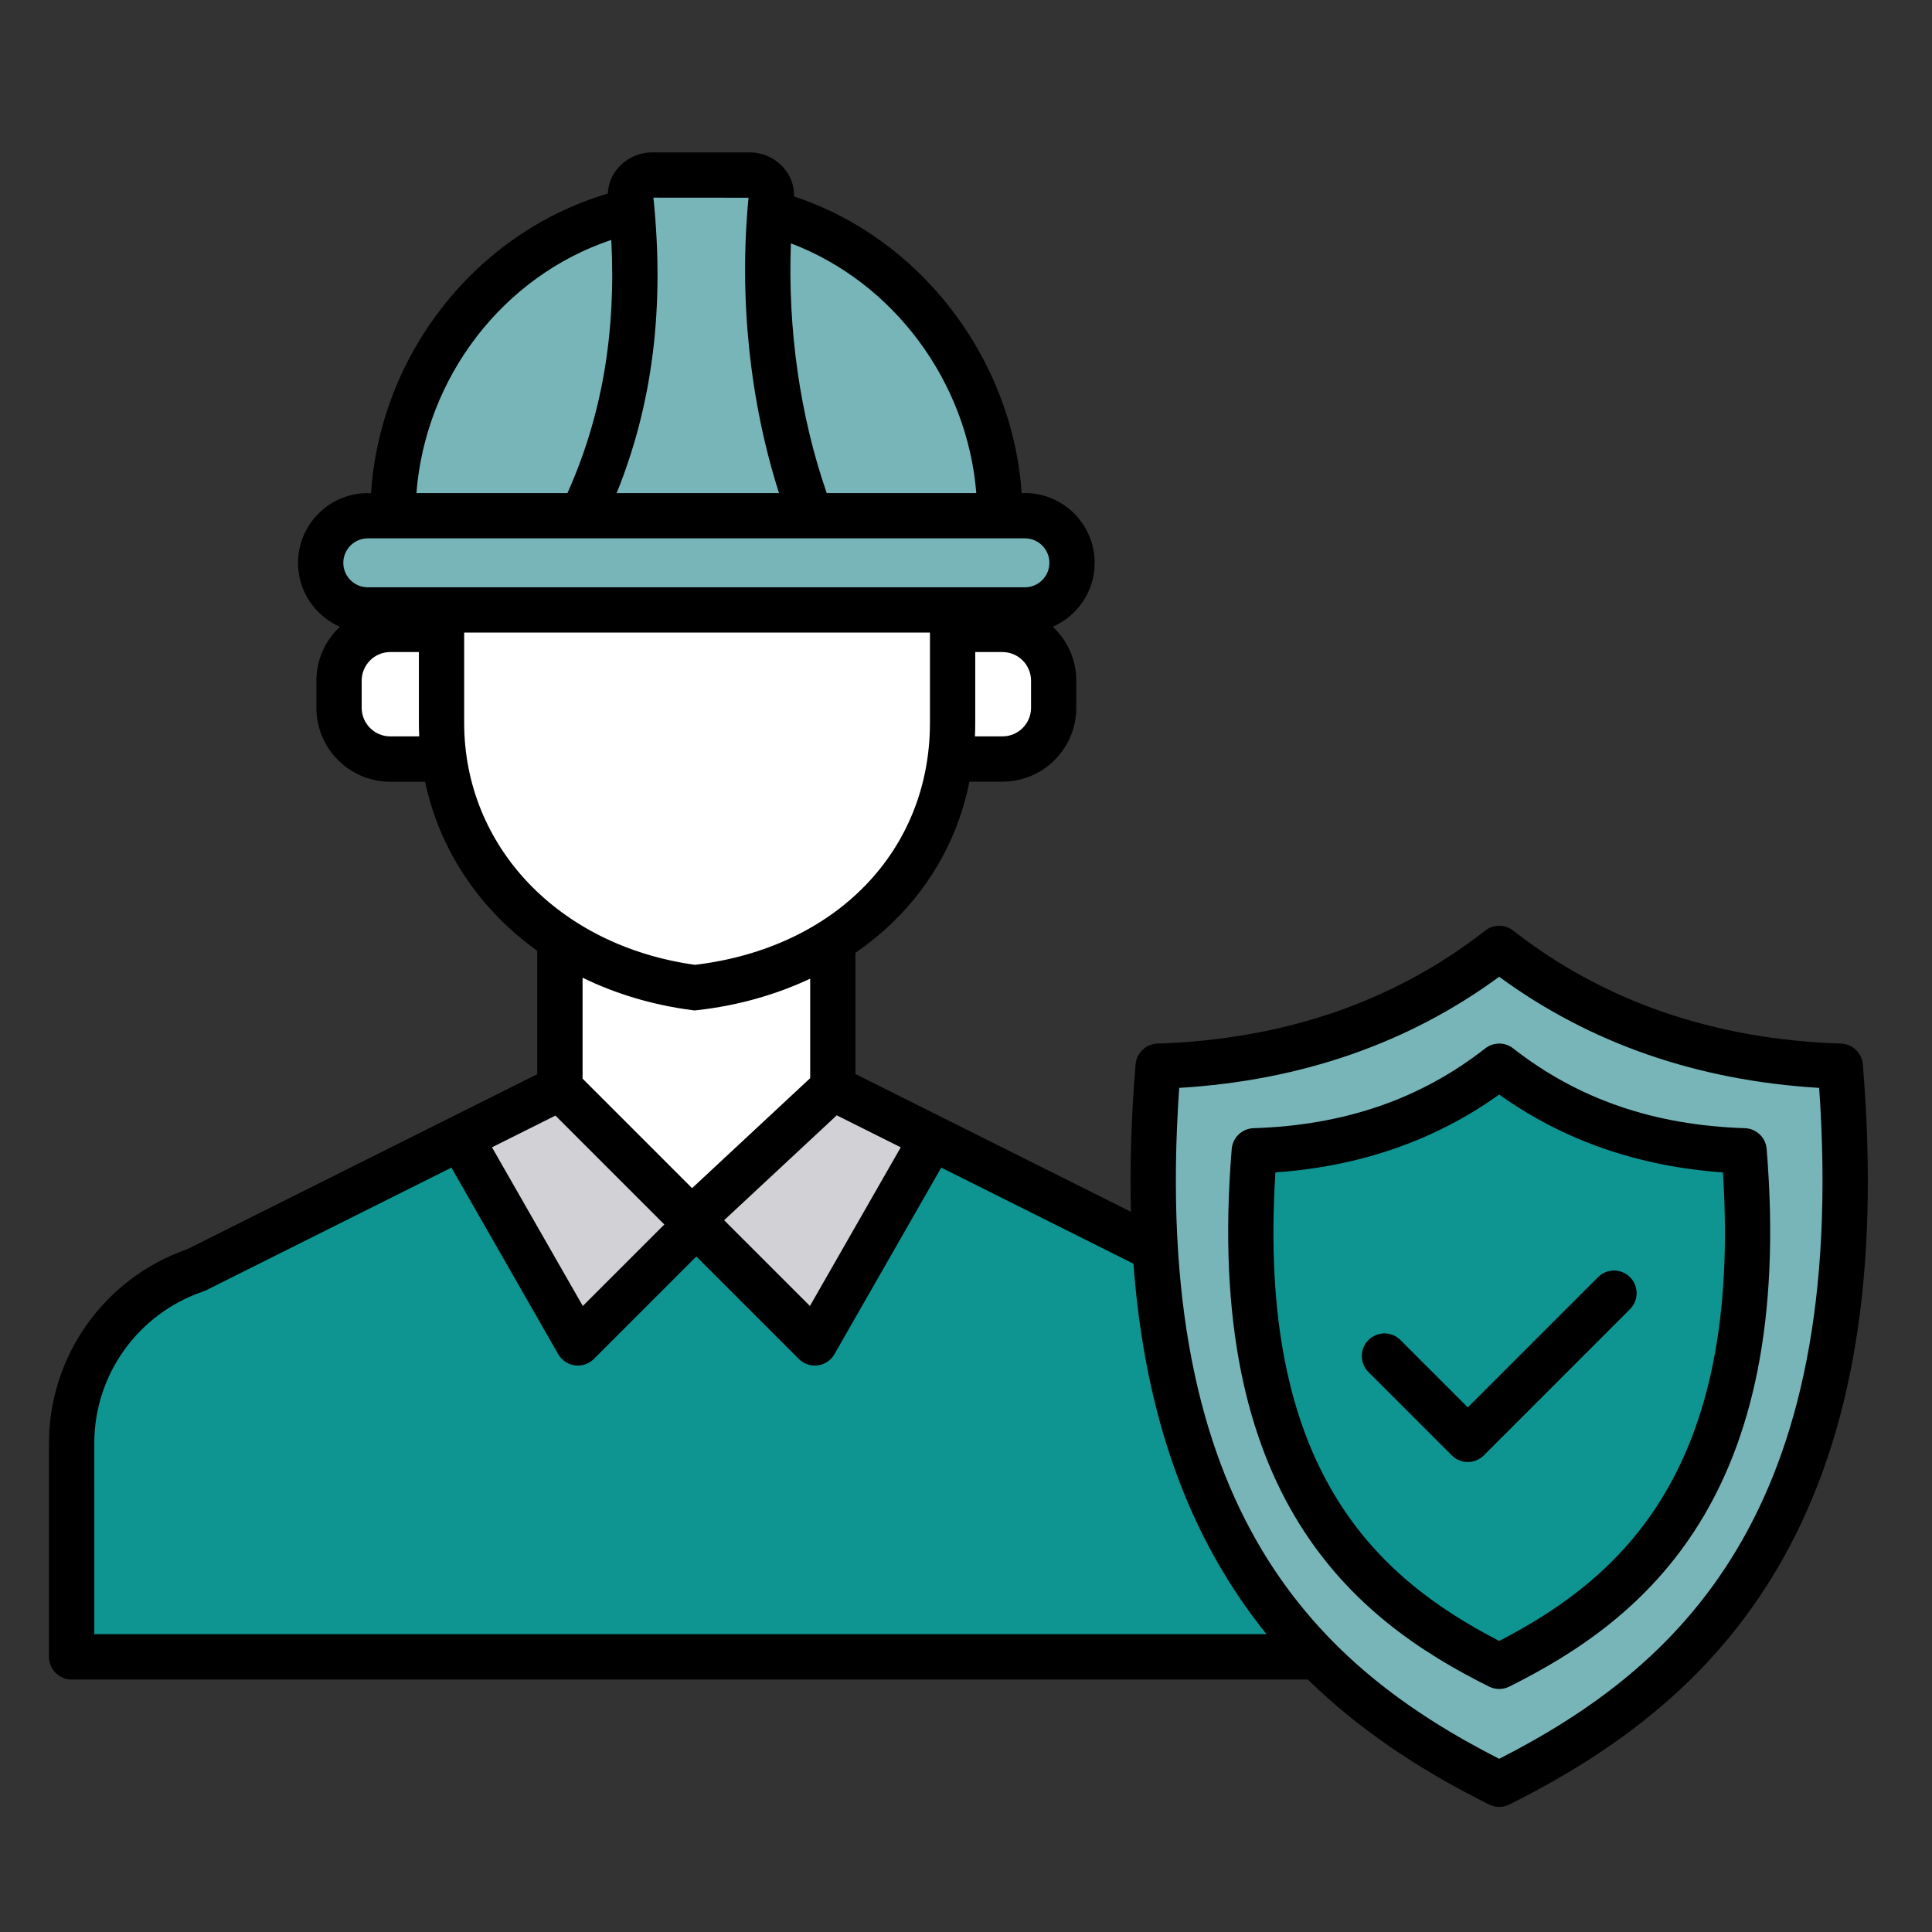
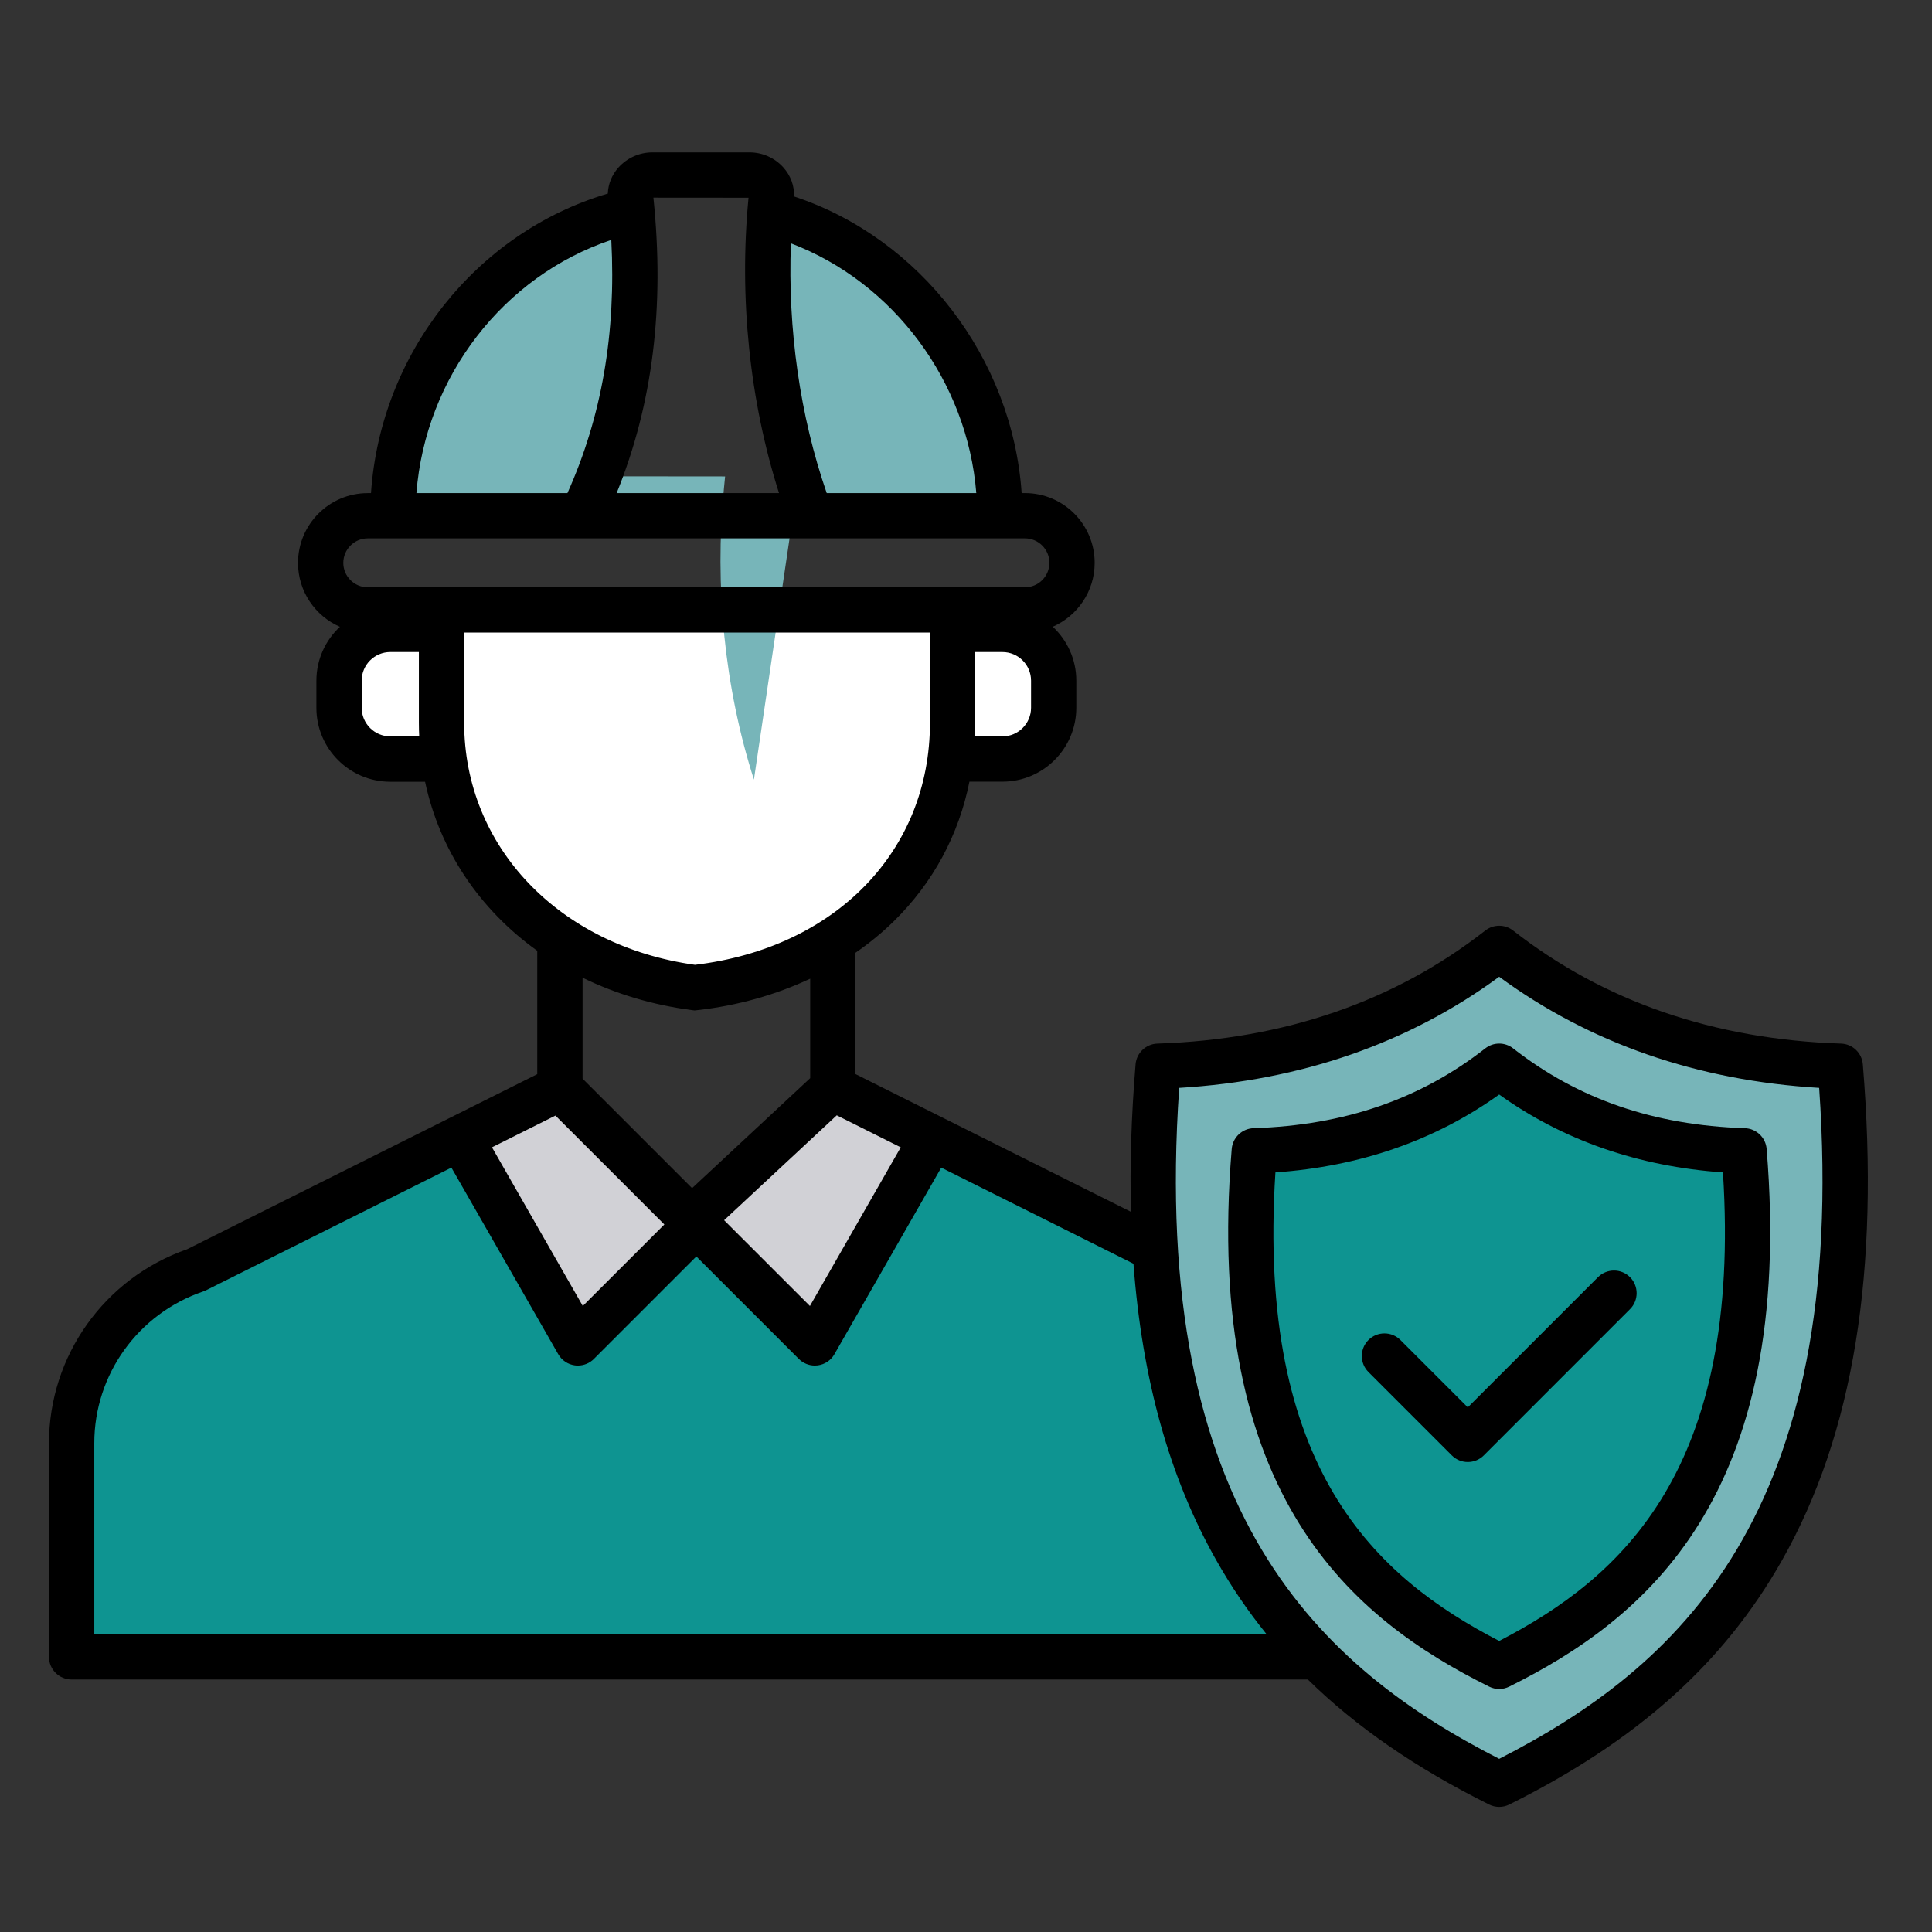
<svg xmlns="http://www.w3.org/2000/svg" id="Layer_1" viewBox="0 0 512 512" width="300" height="300">
  <rect x="0" y="0" width="512" height="512" fill="#333333" stroke="none" />
  <g width="100%" height="100%" transform="matrix(1,0,0,1,0,0)">
    <g clip-rule="evenodd" fill-rule="evenodd">
      <path d="m312.32 285.31c30.29-1.82 58.67-10.86 83.21-28.87l1.77-1.3 1.78 1.3c24.54 18.01 52.91 27.05 83.21 28.87l2.63.16.18 2.63c1.68 24.18 1.26 49.1-3.39 72.95-3.5 17.99-9.46 35.38-18.89 51.16-15.53 26-37.56 42.99-64.16 56.58l-1.37.7-1.37-.7c-26.59-13.59-48.62-30.59-64.16-56.58-9.43-15.77-15.38-33.17-18.89-51.16-4.65-23.85-5.06-48.77-3.39-72.95l.18-2.63z" fill="#77b5b9" fill-opacity="1" data-original-color="#ffd064ff" stroke="none" stroke-opacity="1" />
      <path d="m324.94 411.97c3.82 6.75 8.17 13.18 13.06 19.21l3.97 4.89h-319.98v-53.61c0-19.5 12.46-36.76 30.91-43.04.13-.04.25-.1.37-.16l67.56-33.77 29.72 51.91c.46.81 1.28 1.36 2.2 1.48.13.02.27.03.4.03.8 0 1.56-.31 2.12-.88l29.27-29.27 29.27 29.27c.56.56 1.33.88 2.12.88.13 0 .27-.01.4-.03.93-.12 1.74-.67 2.21-1.48l29.72-51.91 55 27.5.13 1.7c2.01 26.95 8.15 53.59 21.55 77.28z" fill="#0e9491" fill-opacity="1" data-original-color="#60b7ffff" stroke="none" stroke-opacity="1" />
      <path d="m120.01 191.53v-26.89h129.44v26.89c0 17.09-6.09 32.98-18 45.24-12.45 12.82-29.35 19.8-46.91 21.9l-.39.05-.38-.05c-17.29-2.41-33.73-9.83-45.87-22.55-11.58-12.14-17.89-27.77-17.89-44.59z" fill="#ffffff" fill-opacity="1" data-original-color="#f6dccdff" stroke="none" stroke-opacity="1" />
      <g fill="#ffd064">
        <path d="m210.66 61.68c28.58 10.83 48.64 38.37 51.06 68.75l.26 3.24h-45.02l-.7-2.02c-7.4-21.36-10.51-44.71-9.66-67.28l.16-4.17z" fill="#77b5b9" fill-opacity="1" data-original-color="#ffd064ff" stroke="none" stroke-opacity="1" />
-         <path d="m210.57 133.67h-51.59l1.67-4.13c9.98-24.63 12.26-50.56 9.53-76.85l-.34-3.31 31.85.03-.32 3.29c-2.48 25.61.12 52.56 7.96 77.06z" fill="#77b5b9" fill-opacity="1" data-original-color="#ffd064ff" stroke="none" stroke-opacity="1" />
+         <path d="m210.57 133.67h-51.59l1.67-4.13l-.34-3.31 31.85.03-.32 3.29c-2.48 25.61.12 52.56 7.96 77.06z" fill="#77b5b9" fill-opacity="1" data-original-color="#ffd064ff" stroke="none" stroke-opacity="1" />
        <path d="m152.32 133.67h-45.21l.25-3.23c2.46-31.56 23.56-59.62 53.68-69.71l3.74-1.25.21 3.94c1.24 23.77-2.1 46.7-11.88 68.48z" fill="#77b5b9" fill-opacity="1" data-original-color="#ffd064ff" stroke="none" stroke-opacity="1" />
-         <path d="m271.62 139.67c5.23 0 9.48 4.26 9.48 9.49s-4.25 9.48-9.48 9.48h-174.15c-5.23 0-9.49-4.25-9.49-9.48s4.26-9.49 9.49-9.49z" fill="#77b5b9" fill-opacity="1" data-original-color="#ffd064ff" stroke="none" stroke-opacity="1" />
      </g>
      <path d="m114 191.53c0 1.16.03 2.32.08 3.47l.15 3.14h-10.81c-5.83 0-10.58-4.75-10.58-10.58v-7.19c0-5.83 4.75-10.58 10.58-10.58h10.58z" fill="#ffffff" fill-opacity="1" data-original-color="#f6dccdff" stroke="none" stroke-opacity="1" />
      <path d="m255.45 169.8h10.21c5.83 0 10.58 4.74 10.58 10.58v7.19c0 5.83-4.74 10.58-10.58 10.58h-10.43l.14-3.13c.05-1.16.08-2.32.08-3.48z" fill="#ffffff" fill-opacity="1" data-original-color="#f6dccdff" stroke="none" stroke-opacity="1" />
      <path d="m395.93 437.53c-18.69-9.66-34.11-21.78-45.01-40.1-6.61-11.11-10.82-23.34-13.31-35.99-3.29-16.65-3.67-34.04-2.59-50.94l.17-2.62 2.61-.18c20.96-1.48 40.61-7.8 57.76-20.09l1.75-1.25 1.75 1.25c17.15 12.29 36.81 18.61 57.77 20.09l2.61.18.17 2.62c1.08 16.9.7 34.29-2.59 50.94-2.5 12.65-6.71 24.88-13.31 35.99-10.9 18.32-26.32 30.44-45.02 40.1l-1.38.71z" fill="#f1f1f2" fill-opacity="1" data-original-color="#f1f1f2ff" stroke="none" stroke-opacity="1" />
      <path d="m465.2 304.73c-.13-1.52-1.37-2.7-2.9-2.75-23.43-.76-44.55-7.24-63.15-21.79-1.09-.85-2.61-.85-3.69 0-18.6 14.55-39.71 21.03-63.15 21.79-1.52.05-2.77 1.23-2.89 2.75-1.58 19.17-1.39 39 2.37 57.91 2.77 13.94 7.53 27.37 15.03 39.48 12.06 19.46 28.95 32.1 49.15 42.16.41.21.87.31 1.33.31s.92-.11 1.34-.31c20.2-10.06 37.09-22.7 49.15-42.16 7.51-12.11 12.26-25.54 15.03-39.48 3.77-18.91 3.96-38.75 2.38-57.91z" fill="#0e9491" fill-opacity="1" data-original-color="#60b7ffff" stroke="none" stroke-opacity="1" />
      <path d="m215.29 351-27.71-27.71 33.65-31.33 21.66 10.83z" fill="#d1d1d6" fill-opacity="1" data-original-color="#d1d1d6ff" stroke="none" stroke-opacity="1" />
-       <path d="m184.1 264.77.37-.04c10-1.12 19.85-3.79 28.97-8.07l4.27-2.01v32.39l-34.37 32.01-31.94-31.95v-32.8l4.32 2.11c8.81 4.31 18.31 7.04 28.03 8.31z" fill="#ffffff" fill-opacity="1" data-original-color="#f6dccdff" stroke="none" stroke-opacity="1" />
      <path d="m180.3 324.5-26.5 26.5-27.6-48.21 21.59-10.79z" fill="#d1d1d6" fill-opacity="1" data-original-color="#d1d1d6ff" stroke="none" stroke-opacity="1" />
      <path d="m431.97 338.46c2.34 2.34 2.34 6.15 0 8.48l-38.74 38.75c-1.17 1.17-2.71 1.76-4.25 1.76s-3.07-.59-4.24-1.76l-22.09-22.09c-2.34-2.34-2.34-6.14 0-8.48s6.14-2.34 8.48 0l17.85 17.85 34.5-34.5c2.34-2.35 6.14-2.35 8.49-.01zm-34.67 96.41c32.73-16.92 64.33-45.61 59.3-124.17-22.48-1.59-42.38-8.52-59.3-20.64-16.92 12.13-36.83 19.06-59.3 20.64-5.03 78.56 26.58 107.25 59.3 124.17zm65.1-135.89c-24.12-.78-44.2-7.7-61.4-21.15-2.17-1.7-5.22-1.7-7.39 0-17.19 13.45-37.27 20.37-61.4 21.15-3.05.1-5.53 2.47-5.79 5.5-7.61 92.41 32.45 124.7 68.21 142.49.84.42 1.76.63 2.67.63s1.83-.21 2.67-.63c35.75-17.79 75.82-50.08 68.21-142.49-.24-3.03-2.73-5.4-5.78-5.5zm-65.1 167.13c46.93-23.99 92.66-64.6 84.8-177.81-32.31-1.94-60.79-11.83-84.8-29.45-24 17.62-52.49 27.51-84.8 29.45-7.85 113.21 37.87 153.82 84.8 177.81zm-372.31-83.66c0-18.17 11.6-34.32 28.87-40.2.25-.09.51-.19.75-.31l65.02-32.51 28.31 49.45c.93 1.62 2.56 2.72 4.41 2.96.27.04.53.05.8.05 1.58 0 3.11-.62 4.24-1.76l27.15-27.15 27.15 27.15c1.13 1.13 2.66 1.76 4.24 1.76.27 0 .53-.02.79-.05 1.85-.24 3.49-1.34 4.41-2.96l28.31-49.45 50.94 25.47c2.29 30.72 9.56 56.68 21.93 78.55 3.94 6.96 8.37 13.49 13.34 19.62h-310.66zm158.36-114.76c-10.52-1.38-20.26-4.34-28.96-8.59v26.75l29.02 29.02 31.3-29.15v-26.36c-9.12 4.28-19.24 7.15-29.91 8.34l-.73.08zm-60.34-76.16v-23.89h123.44v23.89c0 33.99-24.99 59.7-62.27 64.16-36.06-5.02-61.17-31.32-61.17-64.16zm-19.58 3.62c-4.18 0-7.58-3.4-7.58-7.58v-7.19c0-4.18 3.4-7.58 7.58-7.58h7.58v18.73c0 1.21.03 2.42.09 3.62zm-5.96-52.48h174.15c3.58 0 6.48 2.91 6.48 6.49 0 3.57-2.91 6.48-6.48 6.48h-174.15c-3.58 0-6.49-2.91-6.49-6.48.01-3.58 2.92-6.49 6.49-6.49zm64.53-79.09c1.3 24.79-2.54 46.86-11.62 67.09h-40.02c2.39-30.77 23.04-57.52 51.64-67.09zm11.16-11.2 25.21.02c-2.56 26.51.31 53.93 8.08 78.27h-43.03c9.55-23.55 12.75-49.27 9.74-78.29zm85.57 78.29h-39.64c-7.07-20.41-10.35-43.41-9.49-66.18 27.17 10.3 46.77 36.6 49.13 66.18zm14.51 56.9c0 4.18-3.4 7.58-7.58 7.58h-7.29c.05-1.2.08-2.4.08-3.62v-18.73h7.21c4.18 0 7.58 3.4 7.58 7.58zm-51.49 108-29.85 27.8 22.74 22.73 24.07-42.05zm-45.69 28.93-28.86-28.86-16.82 8.41 24.07 42.05zm317.61-42.44c-.25-3.04-2.74-5.41-5.78-5.5-33.64-1.09-62.87-11.17-86.89-29.95-2.17-1.7-5.22-1.7-7.39 0-24.01 18.78-53.24 28.86-86.88 29.95-3.05.1-5.54 2.47-5.79 5.5-1.14 13.76-1.54 26.78-1.23 39.08l-73.01-36.51v-32.13c3.65-2.52 7.05-5.29 10.15-8.33 10.43-10.24 17.22-22.85 20.06-37.02h8.74c10.8 0 19.58-8.78 19.58-19.58v-7.19c0-5.64-2.41-10.71-6.23-14.29 6.52-2.85 11.1-9.37 11.1-16.93 0-10.2-8.29-18.49-18.48-18.49h-.87c-2.47-35.75-26.82-67.54-60.32-78.61.1-2.82-.89-5.54-2.86-7.72-2.27-2.52-5.53-3.96-8.93-3.96h-25.76c-3.42 0-6.68 1.46-8.97 4-1.77 1.97-2.74 4.39-2.83 6.92-34.91 10.31-60.26 42.43-62.76 79.38h-.86c-10.19 0-18.48 8.29-18.48 18.49 0 7.57 4.57 14.08 11.1 16.94-3.83 3.57-6.23 8.65-6.23 14.29v7.19c0 10.8 8.78 19.58 19.57 19.58h9.23c3.87 18.19 14.46 33.85 29.73 44.8v32.69l-92.79 46.4c-21.91 7.64-36.61 28.26-36.61 51.42v56.61c0 3.31 2.69 6 6 6h327.62c12.87 12.63 28.67 23.49 48.03 33.13.84.42 1.76.63 2.67.63s1.83-.21 2.67-.63c33.87-16.86 56.84-37.43 72.3-64.75 18.93-33.47 25.93-76.44 21.4-131.41z" fill="#000000" fill-opacity="1" data-original-color="#000000ff" stroke="none" stroke-opacity="1" />
    </g>
  </g>
</svg>